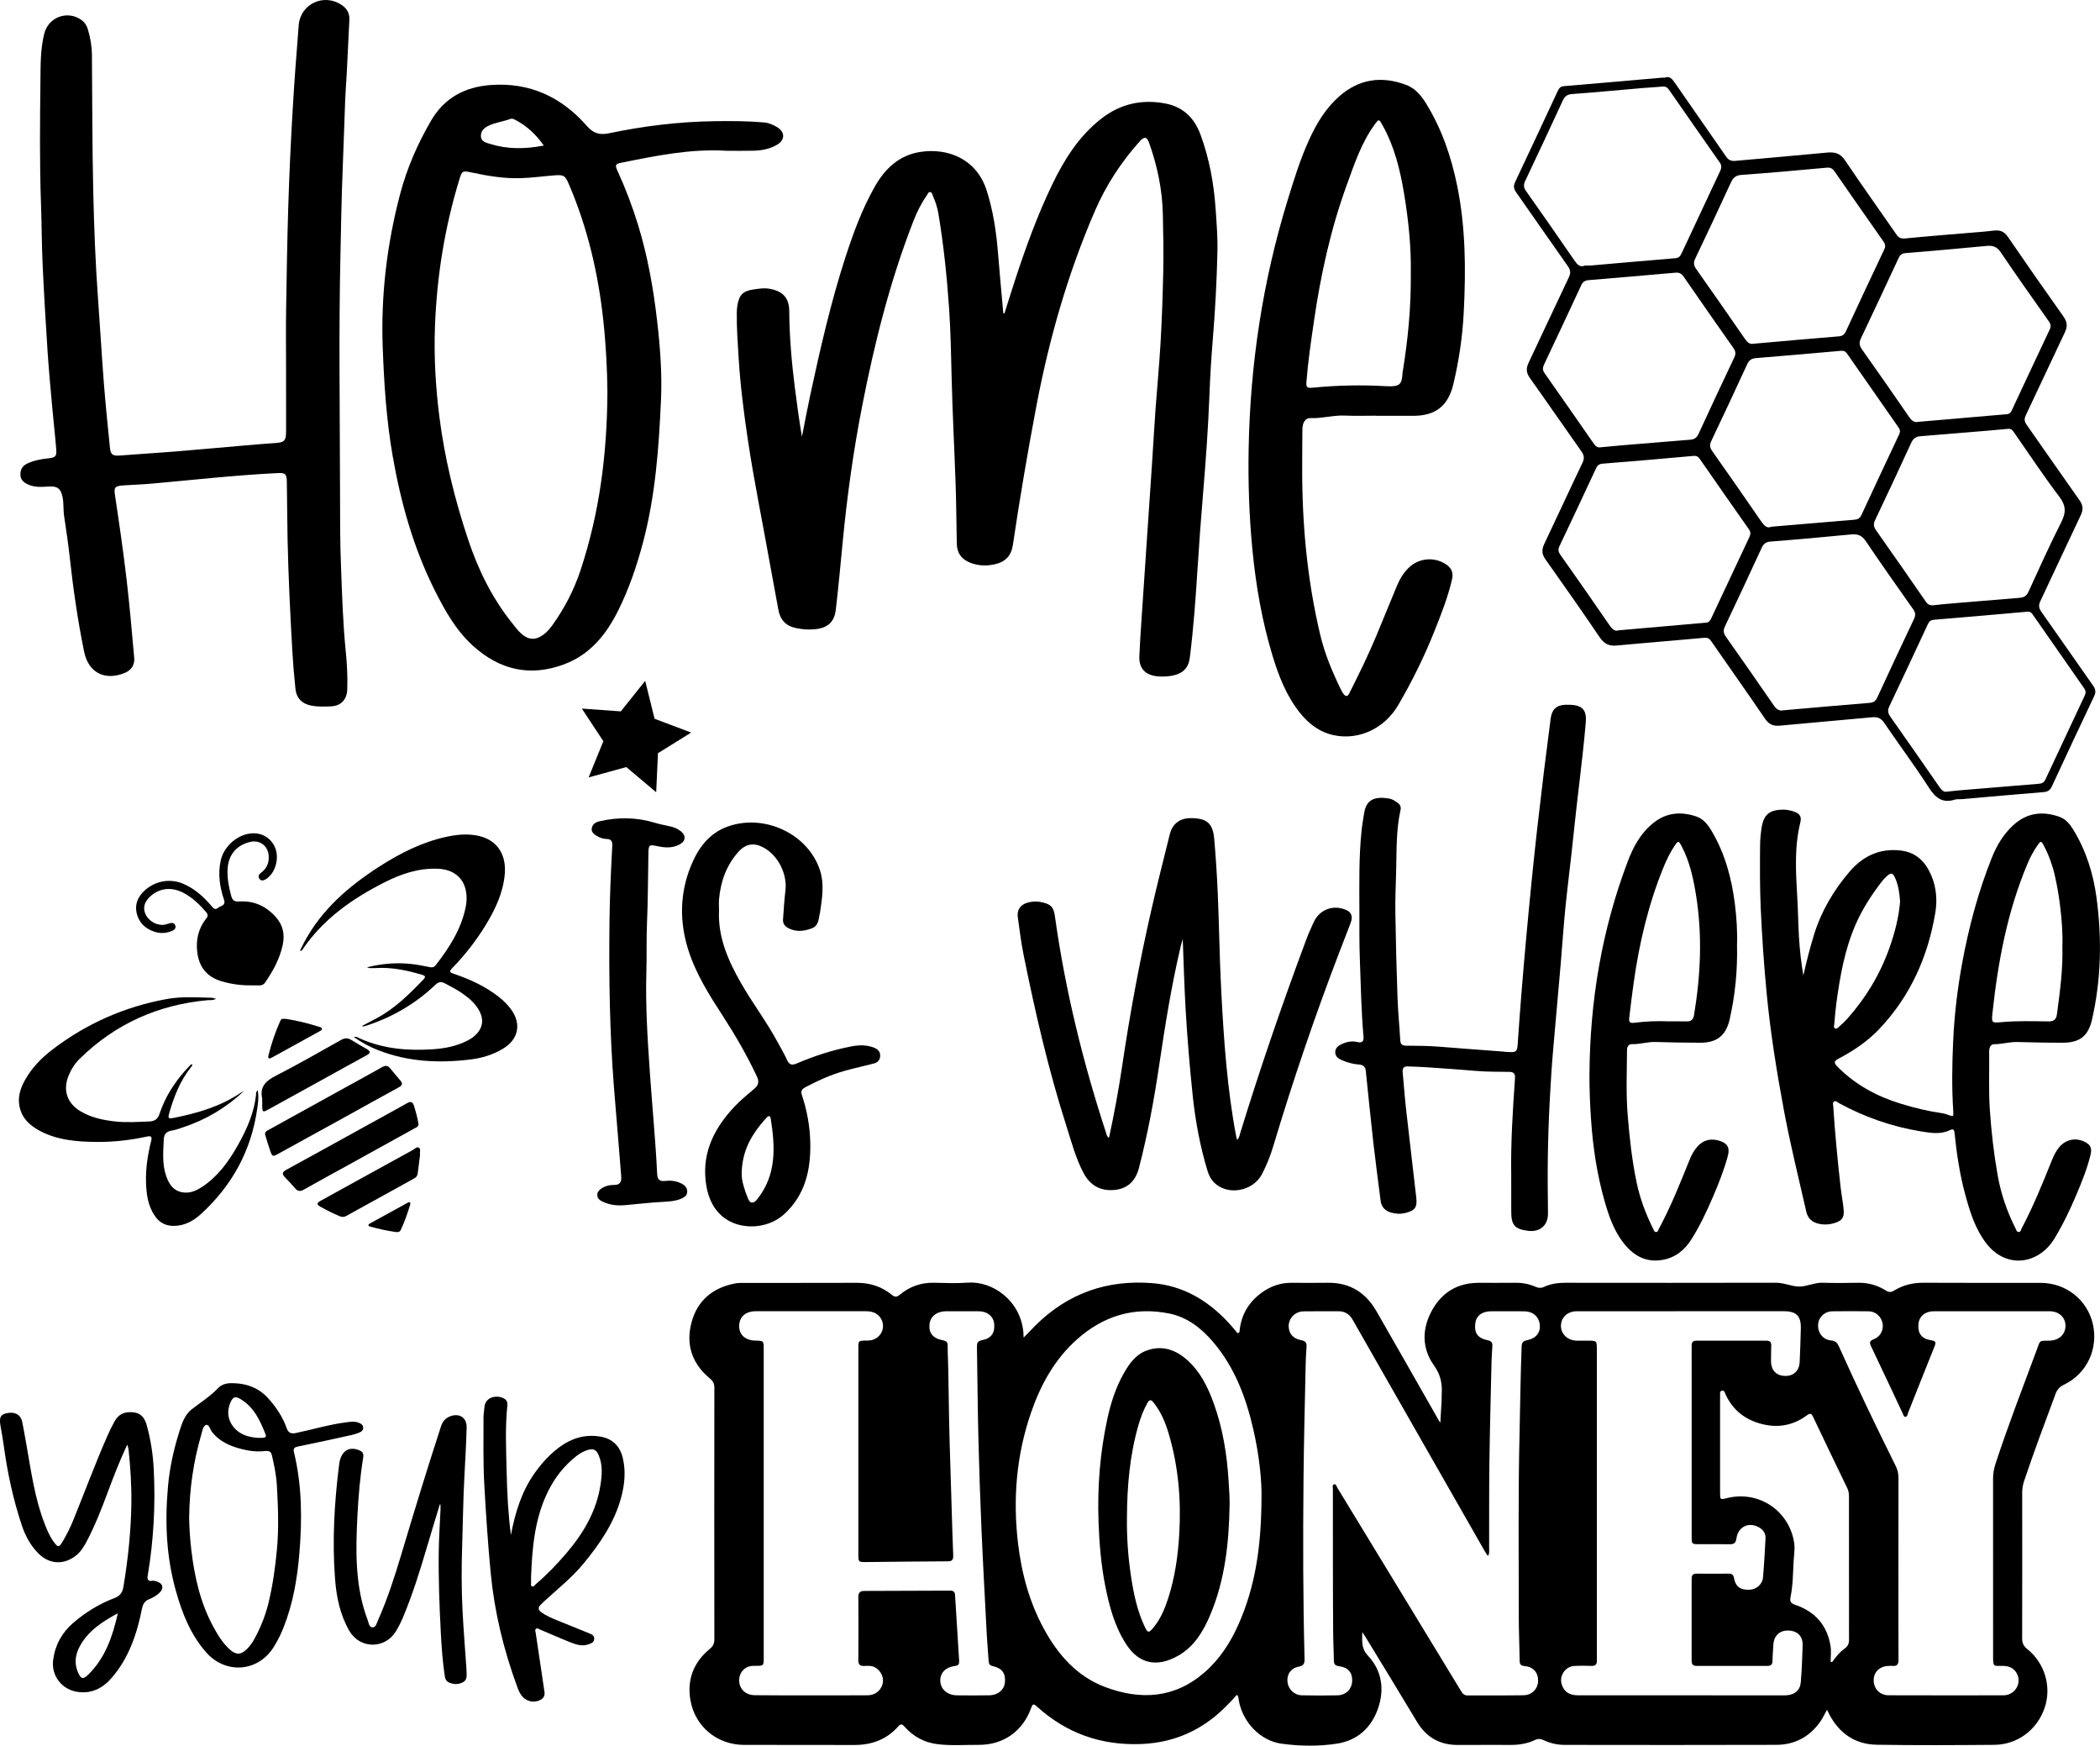
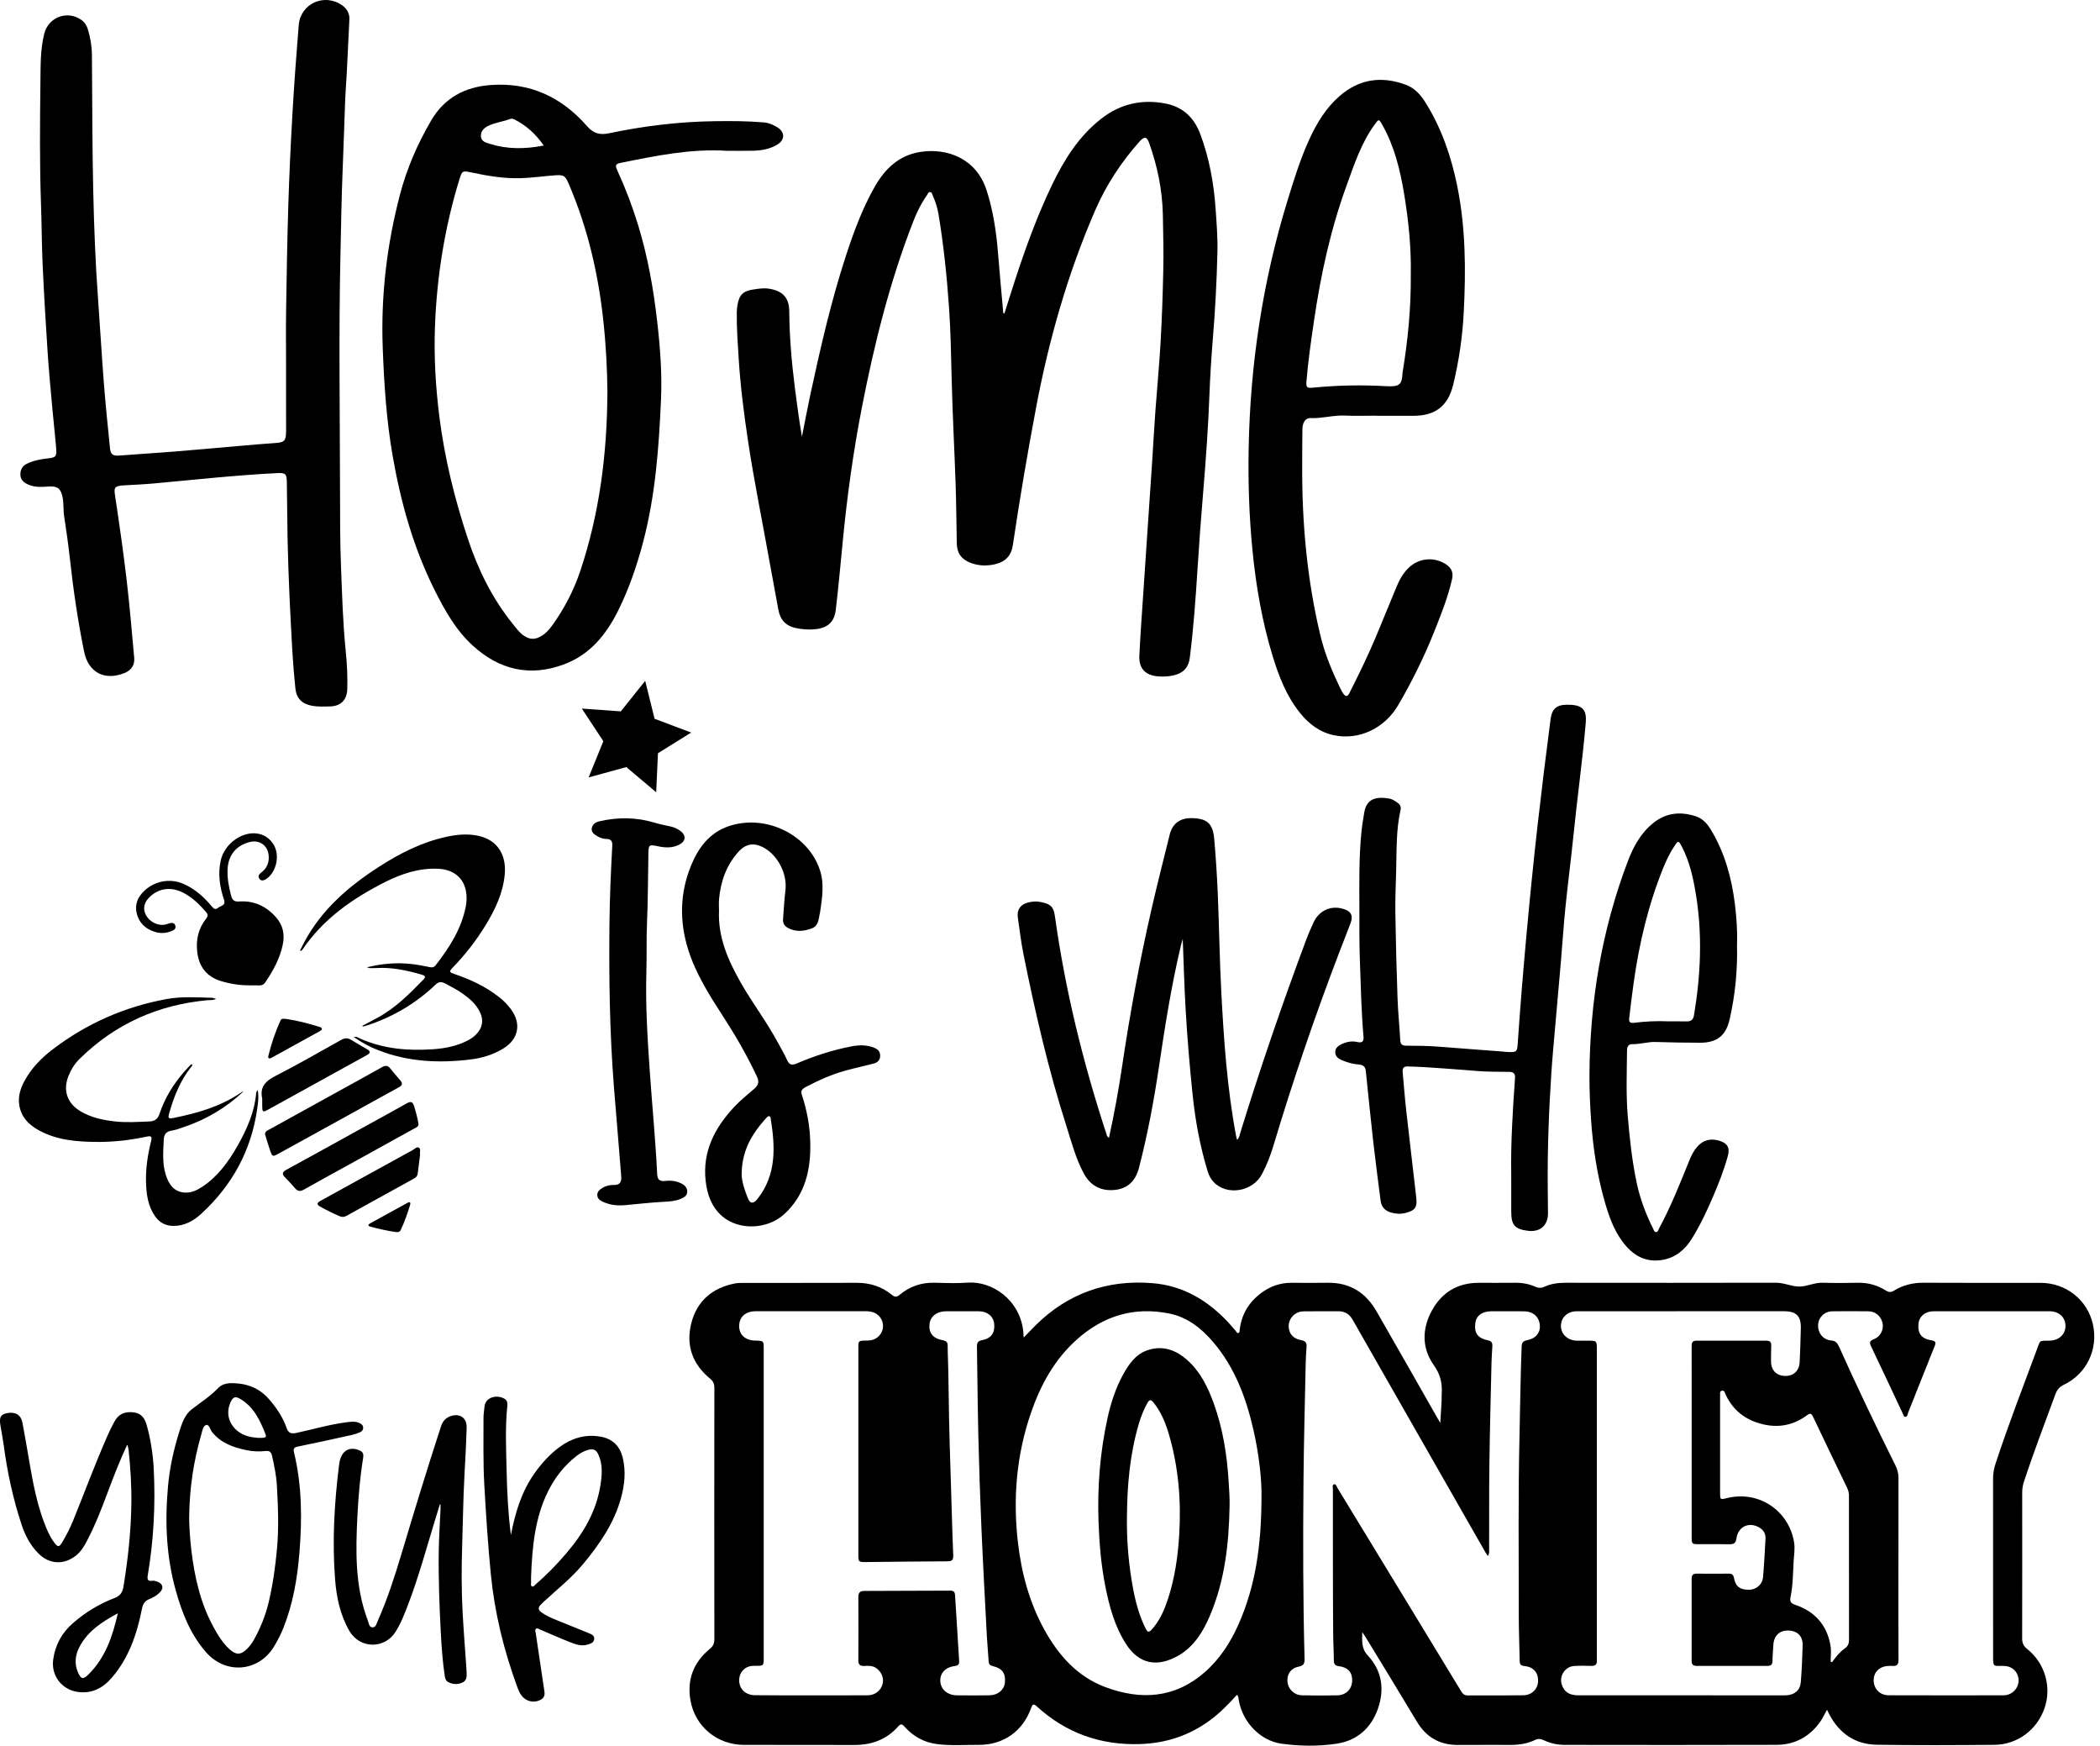
<svg xmlns="http://www.w3.org/2000/svg" version="1.1" id="katman_1" x="0px" y="0px" viewBox="0 0 838.35 696.72" style="enable-background:new 0 0 838.35 696.72;" xml:space="preserve">
  <g>
    <g>
      <path d="M408.67,533.82c1.8-1.85,3.2-3.33,4.64-4.77c13.01-12.94,28.79-18.43,46.93-16.92c12.03,1,21.81,6.81,29.98,15.51 c1.07,1.14,2.06,2.36,3.09,3.53c0.31,0.35,0.52,1.02,1.1,0.82c0.53-0.18,0.45-0.82,0.5-1.31c0.75-6.3,3.82-11.23,8.93-14.89 c3.5-2.51,7.41-3.85,11.76-3.82c4.83,0.03,9.67,0.06,14.5-0.01c8.75-0.12,15.11,3.91,19.38,11.32 c8.23,14.28,16.35,28.63,24.52,42.95c0.21,0.36,0.43,0.72,0.99,1.65c0.2-3.33,0.38-6.07,0.52-8.82c0.05-0.85-0.03-1.71,0.03-2.56 c0.29-4.22-0.4-7.81-3.1-11.59c-4.92-6.9-4.82-14.76-0.64-22.16c3.96-7.03,10.16-10.73,18.35-10.77c4.9-0.02,9.81,0.05,14.71-0.02 c2.83-0.04,5.52,0.46,8.09,1.58c1.19,0.52,2.25,0.62,3.46,0.06c2.69-1.25,5.53-1.64,8.5-1.64c28,0.03,56.01,0.05,84.01-0.02 c3.28-0.01,6.3,1.51,9.37,1.53c3.06,0.02,6.08-1.64,9.37-1.53c4.69,0.16,9.38,0.11,14.07,0.02c4.04-0.08,7.75,0.96,11.13,3.09 c1.19,0.75,2.08,0.77,3.28,0.03c3.59-2.21,7.51-3.16,11.77-3.13c15.57,0.09,31.13,0.03,46.7,0.04 c10.14,0.01,18.67,6.73,20.89,16.45c2.26,9.89-2.43,19.85-11.54,24.2c-1.75,0.84-2.73,1.94-3.39,3.74 c-4.25,11.53-8.62,23.02-12.51,34.68c-0.5,1.51-0.77,3-0.77,4.59c0.02,19.4,0.03,38.81-0.02,58.21c-0.01,1.87,0.54,3.08,2.05,4.29 c7.1,5.68,9.8,15.23,6.87,23.62c-3.02,8.67-10.83,14.53-20.06,14.6c-15.64,0.13-31.28,0.21-46.91-0.04 c-8.49-0.14-14.81-4.4-18.84-11.93c-0.33-0.62-0.63-1.26-1.01-2.03c-0.94,1.67-1.68,3.28-2.67,4.71 c-4.25,6.08-10.21,9.27-17.56,9.29c-28.15,0.1-56.29,0.05-84.44,0.02c-2.94,0-5.8-0.62-8.46-1.89c-1.19-0.57-2.21-0.65-3.43-0.07 c-3,1.43-6.22,1.96-9.52,1.97c-7.04,0.02-14.07-0.04-21.11,0.02c-7.33,0.06-12.77-3-16.55-9.32 c-6.82-11.4-13.78-22.73-20.69-34.08c-0.25-0.41-0.54-0.8-1.12-1.65c-0.01,3.65-0.45,6.48,2.24,9.36 c5.66,6.06,6.73,13.54,4.01,21.28c-2.71,7.69-8.31,12.66-16.4,13.89c-7.3,1.12-14.76,1.01-22.09,0.01 c-8.43-1.15-15.51-8.59-17.03-17.25c-0.13-0.74-0.06-1.55-0.73-2.27c-3.3,3.67-6.71,7.16-10.65,10.09 c-8.31,6.16-17.64,9.23-27.96,9.58c-15.83,0.54-29.63-4.39-41.34-15.05c-1.3-1.19-1.68-0.87-2.21,0.61 c-3.34,9.34-11.07,14.81-20.97,14.76c-5.47-0.03-10.95,0.39-16.4-0.27c-5.3-0.64-9.72-3.07-13.24-7.05 c-0.97-1.1-1.54-1.1-2.48-0.03c-4.69,5.3-10.69,7.43-17.68,7.4c-14.64-0.07-29.28,0.02-43.92-0.04 c-10.61-0.04-19.42-7.22-21.31-17.65c-1.5-8.29,1.17-15.3,7.72-20.67c1.3-1.06,1.8-2.14,1.8-3.78c-0.04-33.48-0.04-66.95,0-100.43 c0-1.66-0.55-2.69-1.83-3.75c-7.11-5.88-9.63-13.5-7.29-22.32c2.31-8.7,8.39-13.76,17.18-15.53c1.17-0.24,2.4-0.25,3.6-0.25 c15.07-0.02,30.14,0.03,45.2-0.03c5.26-0.02,9.95,1.49,14.01,4.8c1.17,0.95,1.93,0.96,3.09,0c3.97-3.3,8.54-4.94,13.76-4.83 c4.48,0.1,8.98,0.29,13.43-0.04c9.72-0.72,21.12,6.94,22.23,19.99C408.54,532.34,408.58,532.76,408.67,533.82z M323.8,676.62 C323.8,676.62,323.8,676.62,323.8,676.62c7.53-0.01,15.07,0.03,22.6-0.02c2.89-0.02,5.17-1.82,5.9-4.38c0.68-2.41-0.35-5-2.54-6.5 c-1.47-1.01-3.12-0.91-4.74-0.83c-1.74,0.08-2.38-0.59-2.36-2.36c0.06-8.39,0.07-16.77,0-25.16c-0.01-1.79,0.77-2.42,2.39-2.42 c11.44-0.03,22.88-0.07,34.32-0.12c1.22-0.01,1.82,0.47,1.9,1.73c0.53,8.78,1.08,17.57,1.64,26.35c0.07,1.17-0.26,1.82-1.59,1.97 c-3.78,0.44-6.04,2.77-5.94,5.94c0.1,3.37,2.79,5.75,6.66,5.79c4.33,0.05,8.67,0.06,13-0.01c3.35-0.05,5.85-2.18,6.13-5.06 c0.36-3.69-1.04-5.71-4.8-6.58c-1.21-0.28-1.62-0.81-1.69-1.99c-0.19-3.33-0.54-6.65-0.71-9.98c-0.75-14.32-1.54-28.64-2.16-42.96 c-0.53-12.2-0.93-24.41-1.23-36.61c-0.29-11.93-0.37-23.86-0.57-35.8c-0.03-1.52,0.2-2.42,2.05-2.76 c3.71-0.69,5.21-2.97,4.83-6.56c-0.32-2.97-2.73-4.95-6.15-4.97c-4.33-0.03-8.67-0.01-13.01-0.01c-3.72,0.01-6.36,2.08-6.66,5.19 c-0.34,3.51,1.33,5.64,5.33,6.4c1.41,0.27,1.95,0.82,1.93,2.21c-0.03,3.12,0.2,6.25,0.23,9.36c0.17,13.49,0.43,26.98,0.9,40.47 c0.39,11.21,0.61,22.43,1.08,33.64c0.09,2.07-0.46,2.54-2.39,2.54c-10.73,0.04-21.45,0.18-32.18,0.29 c-3.29,0.03-3.3,0.03-3.3-3.24c0-27.01,0-54.01,0-81.02c0-4.34-0.33-4.09,3.97-4.15c2.76-0.04,5.01-1.84,5.69-4.33 c0.64-2.34-0.37-5-2.46-6.33c-1.3-0.83-2.76-1.04-4.28-1.04c-14.64,0.01-29.28,0-43.92,0.01c-4.07,0-6.57,2.3-6.58,5.93 c-0.01,3.5,2.45,5.7,6.46,5.79c3.34,0.07,3.34,0.07,3.34,3.48c0,40.65,0,81.3,0,121.95c0,4.76,0.28,4.33-4.17,4.38 c-3.32,0.04-5.69,2.59-5.63,5.9c0.06,3.38,2.59,5.79,6.31,5.81C308.88,676.66,316.34,676.62,323.8,676.62z M593.98,620.98 c-0.43-0.64-0.78-1.08-1.05-1.56c-8.39-14.68-16.78-29.37-25.17-44.06c-9.27-16.23-18.53-32.46-27.79-48.69 c-1.27-2.22-3.14-3.38-5.75-3.35c-4.48,0.04-8.96,0-13.43,0.03c-0.77,0.01-1.57,0.09-2.3,0.33c-2.46,0.82-4.11,3.22-4.03,5.71 c0.1,2.88,1.72,4.87,5.01,5.48c1.75,0.33,2.24,1.05,2.12,2.69c-0.2,2.62-0.32,5.24-0.37,7.87c-0.31,15.05-0.7,30.11-0.84,45.17 c-0.22,23.8-0.21,47.61,0.42,71.41c0.05,1.84-0.31,2.77-2.36,3.16c-3.16,0.61-4.76,3.08-4.46,6.07c0.29,2.9,2.67,5.28,5.71,5.36 c4.76,0.11,9.53,0.11,14.28,0.01c3.35-0.08,5.68-2.45,5.83-5.62c0.16-3.45-1.55-5.53-5.23-6c-1.53-0.19-2.07-0.78-2.08-2.28 c-0.02-3.69-0.25-7.39-0.27-11.07c-0.14-19.12-0.1-38.24-0.11-57.36c0-0.66-0.33-1.67,0.45-1.89c0.81-0.23,1,0.84,1.34,1.4 c8.22,13.47,16.41,26.95,24.61,40.42c8.16,13.42,16.33,26.83,24.49,40.25c0.67,1.1,1.24,2.2,2.84,2.19 c7.46-0.04,14.93,0.05,22.39-0.07c3.35-0.05,5.72-2.55,5.8-5.64c0.09-3.44-1.9-5.69-5.49-6.03c-1.36-0.13-1.84-0.67-1.86-1.99 c-0.09-5.89-0.35-11.79-0.36-17.68c-0.01-24.44-0.27-48.89,0.31-73.33c0.27-11.5,0.38-23.01,0.83-34.51 c0.07-1.73,0.7-2.23,2.3-2.55c3.48-0.7,5.29-3.11,4.95-6.14c-0.37-3.28-2.76-5.34-6.3-5.37c-4.34-0.03-8.67-0.02-13.01-0.01 c-3.77,0.01-6.08,1.76-6.45,4.83c-0.46,3.87,0.96,5.93,5.05,6.77c1.51,0.31,1.84,1.05,1.77,2.34c-0.11,2.05-0.28,4.11-0.33,6.17 c-0.31,13.49-0.67,26.98-0.85,40.48c-0.15,11.51-0.07,23.03-0.11,34.54C594.46,619.2,594.7,620,593.98,620.98z M671.21,523.32 c-0.71,0-1.42,0-2.13,0c-13.22,0-26.44-0.01-39.66,0.01c-3.67,0.01-6.26,2.48-6.27,5.84c0,3.27,2.67,5.81,6.26,5.89 c1.49,0.03,2.98,0.01,4.48,0.01c3.59,0,3.6,0,3.6,3.65c0,40.79,0,81.59,0,122.38c0,0.5-0.03,1,0,1.49 c0.12,1.61-0.53,2.34-2.22,2.28c-2.27-0.08-4.55-0.1-6.82,0.03c-3.59,0.21-6.07,3.95-4.98,7.37c0.92,2.92,2.98,4.33,6.55,4.34 c27.43,0.01,54.86,0.01,82.3,0.01c0.36,0,0.71,0,1.07-0.03c3.18-0.3,5.24-2.01,5.51-5.19c0.42-4.87,0.59-9.77,0.74-14.66 c0.12-3.71-2.02-5.87-5.69-5.99c-3.52-0.11-5.81,2.09-6,5.74c-0.11,2.13-0.32,4.25-0.34,6.38c-0.01,1.48-0.64,2-2.06,2 c-9.38-0.02-18.76-0.02-28.14,0c-1.39,0-2.08-0.46-2.08-1.97c0.03-10.94,0.03-21.89,0-32.83c0-1.47,0.59-2.03,2.03-2.02 c4.26,0.04,8.53,0.03,12.79,0c1.28-0.01,1.86,0.46,2.1,1.8c0.6,3.35,2.49,4.71,6.05,4.63c2.8-0.06,5.27-2.08,5.52-4.95 c0.46-5.16,0.72-10.34,1-15.51c0.11-2.14-1.02-3.64-2.88-4.6c-3.96-2.04-8.08-0.03-8.72,4.55c-0.29,2.05-1.15,2.38-2.89,2.35 c-3.98-0.08-7.96-0.02-11.94-0.03c-3.04,0-3.05-0.01-3.05-3.1c0-19.33,0-38.66,0-57.99c0-5.97,0.02-11.94-0.01-17.91 c-0.01-1.3,0.24-2.21,1.83-2.21c9.38,0.02,18.76,0.02,28.14,0c1.41,0,1.85,0.7,1.81,2c-0.07,2.06-0.1,4.12-0.09,6.18 c0.03,3.63,2.08,5.78,5.56,5.88c3.43,0.1,5.72-2.04,5.88-5.6c0.2-4.47,0.36-8.94,0.46-13.41c0.11-4.91-1.81-6.81-6.77-6.81 C698.5,523.32,684.86,523.32,671.21,523.32z M757.88,625.76c0,12.22-0.03,24.44,0.03,36.66c0.01,1.86-0.6,2.65-2.46,2.45 c-0.42-0.05-0.85-0.01-1.28,0c-3.66,0.05-6.11,2.28-6.17,5.61c-0.06,3.45,2.39,6.1,5.99,6.11c15.28,0.06,30.55,0.03,45.83,0.02 c1.47,0,2.79-0.47,3.92-1.43c1.87-1.59,2.58-4.11,1.81-6.37c-0.84-2.46-2.9-3.9-5.71-3.93c-4.16-0.05-4.17,0.61-4.17-4.16 c0.01-23.52,0.01-47.04-0.01-70.56c0-2.02,0.31-3.93,0.94-5.85c5.01-15.33,10.85-30.36,16.46-45.48c1.54-4.15,0.86-3.69,5.15-3.77 c3.79-0.07,6.39-2.54,6.36-5.97c-0.03-3.35-2.61-5.75-6.33-5.76c-15.42-0.02-30.84-0.02-46.26,0c-3.41,0-5.81,2.01-6.1,5 c-0.37,3.78,1.16,5.97,5.01,6.57c1.85,0.28,2.08,0.78,1.42,2.42c-3.57,8.82-7.04,17.69-10.57,26.52 c-0.24,0.61-0.24,1.62-1.11,1.62c-0.69,0-0.82-0.89-1.08-1.44c-4.21-8.93-8.38-17.88-12.64-26.79c-0.75-1.56-0.41-2.15,1.16-2.75 c2.63-1,3.99-3.75,3.46-6.39c-0.55-2.7-2.78-4.71-5.54-4.74c-4.83-0.06-9.66-0.07-14.49,0c-3.18,0.04-5.57,2.42-5.7,5.46 c-0.13,3.18,2.02,5.92,5.18,6.17c1.7,0.14,2.46,0.91,3.11,2.34c7.22,16.07,14.83,31.96,22.68,47.73c0.79,1.58,1.13,3.15,1.12,4.9 C757.87,601.89,757.89,613.83,757.88,625.76z M503.61,597.42c0.13-6.73-0.95-16.82-3.22-26.75c-2.93-12.8-7.43-24.93-16.11-35.09 c-4.67-5.46-10.2-9.85-17.37-11.32c-14.07-2.89-26.44,0.86-37.07,10.39c-8.87,7.94-14.41,18.05-18.24,29.14 c-5.82,16.87-7.28,34.22-5.22,51.9c1.42,12.18,4.56,23.84,10.5,34.65c5.63,10.24,13.16,18.76,24.28,22.95 c14.14,5.33,27.78,4.58,39.75-5.87c6.05-5.29,10.31-11.89,13.54-19.18C501.12,633.16,503.56,617.26,503.61,597.42z M730.82,663.23 c0.2,0.04,0.4,0.08,0.6,0.11c1.44-2.04,3-3.98,5.04-5.43c1.23-0.87,1.69-1.92,1.69-3.41c-0.03-19.18-0.03-38.35-0.02-57.53 c0-1.09-0.22-2.09-0.69-3.08c-4.57-9.46-9.13-18.93-13.63-28.42c-0.67-1.41-1.19-1.56-2.46-0.62c-6.2,4.61-13.06,5.28-20.21,2.82 c-5.61-1.94-9.76-5.69-12.26-11.15c-0.3-0.66-0.44-1.72-1.5-1.47c-1.06,0.25-0.58,1.28-0.69,1.99c-0.04,0.28-0.01,0.57-0.01,0.85 c0,12.57,0,25.14,0,37.72c0,2.96,0,2.96,2.83,2.27c12.61-3.1,24.71,5,26.73,17.76c0.4,2.53-0.06,4.96-0.2,7.42 c-0.26,4.74-0.26,9.53-1.21,14.19c-0.4,1.97,0.05,2.63,1.93,3.27c7.85,2.68,12.68,8.15,14.02,16.4 C731.11,658.96,730.82,661.12,730.82,663.23z" />
      <path d="M400.99,125.08c1.44-4.52,2.84-9.06,4.32-13.57c4.21-12.83,8.81-25.52,14.67-37.71c4.85-10.07,10.69-19.44,19.67-26.44 c7.64-5.95,16.27-7.87,25.71-6.03c6.95,1.36,11.42,5.72,13.85,12.27c3.56,9.6,5.38,19.56,6.08,29.74 c0.39,5.66,0.86,11.35,0.73,17.01c-0.27,11.71-0.88,23.4-1.85,35.08c-0.62,7.5-1.07,15.01-1.36,22.53 c-0.49,12.91-1.43,25.79-2.5,38.67c-0.85,10.18-1.61,20.38-2.25,30.58c-0.74,11.76-1.59,23.51-3.06,35.2 c-0.59,4.7-3.31,6.96-8.87,7.51c-1.27,0.12-2.56,0.12-3.83,0.02c-5.06-0.42-7.69-3.14-7.45-8.22c0.39-8.44,1.04-16.86,1.59-25.29 c0.45-6.8,0.91-13.6,1.37-20.4c0.69-10.2,1.39-20.39,2.07-30.59c0.48-7.22,0.87-14.45,1.39-21.68c0.64-8.85,1.5-17.68,2.02-26.54 c0.56-9.64,0.89-19.29,1.1-28.95c0.16-7.53,0-15.04-0.16-22.56c-0.2-9.9-2.18-19.45-5.5-28.74c-0.88-2.45-1.89-2.62-3.78-0.52 c-7.39,8.28-13.4,17.48-17.81,27.66c-10.89,25.14-18.36,51.31-23.45,78.21c-3.47,18.35-6.61,36.75-9.34,55.22 c-0.63,4.28-3.01,6.72-7.19,7.66c-3.33,0.75-6.63,0.64-9.84-0.63c-3.56-1.41-5.28-3.84-5.35-7.65c-0.16-7.88-0.2-15.77-0.47-23.65 c-0.48-14.05-1.24-28.09-1.58-42.14c-0.23-9.37-0.39-18.75-1.03-28.1c-0.87-12.6-2.16-25.17-4.24-37.64 c-0.41-2.46-1.16-4.83-2.18-7.11c-0.28-0.62-0.34-1.55-1.17-1.62c-0.71-0.06-0.93,0.79-1.28,1.29c-2.22,3.15-3.93,6.58-5.33,10.17 c-9.37,23.97-15.59,48.8-20.52,74.01c-3.49,17.86-5.99,35.84-7.73,53.93c-0.88,9.11-1.71,18.23-2.78,27.32 c-0.58,4.88-3.25,7.23-8.17,7.74c-2.62,0.27-5.24,0.08-7.84-0.48c-4.04-0.87-6.22-3.37-6.93-7.38 c-1.07-6.08-2.27-12.14-3.35-18.22c-2.93-16.49-6.33-32.91-8.81-49.48c-1.62-10.81-2.99-21.65-3.68-32.57 c-0.38-6.02-0.8-12.04-0.75-18.08c0.01-0.99,0.08-1.99,0.24-2.97c0.71-4.25,2.19-5.81,6.44-6.42c2.02-0.29,4.05-0.65,6.14-0.31 c5.37,0.85,8.08,3.47,8.13,8.92c0.08,10.25,0.95,20.42,2.24,30.57c0.83,6.53,1.7,13.05,2.83,19.58 c1.12-5.62,2.16-11.26,3.37-16.87c4.01-18.54,8.22-37.03,14.1-55.08c3.15-9.66,6.67-19.22,11.74-28.07 c4-6.97,9.59-12.27,17.88-13.6c10.97-1.76,22.58,2.64,26.64,15.32c2.57,8.01,3.83,16.29,4.51,24.67 c0.65,8.12,1.43,16.23,2.14,24.35C400.67,125.05,400.83,125.07,400.99,125.08z" />
      <path d="M114.2,146.91c0-7.75-0.1-15.5,0.02-23.24c0.21-13.85,0.44-27.7,0.87-41.54c0.39-12.27,0.95-24.55,1.66-36.81 c0.68-11.76,1.55-23.51,2.5-35.26c0.7-8.65,10.27-12.95,17.37-7.92c1.94,1.38,2.97,3.26,2.86,5.64 c-0.32,7.16-0.68,14.33-1.05,21.49c-0.18,3.47-0.48,6.94-0.62,10.41c-0.36,9.3-0.62,18.6-1.01,27.89 c-0.47,11.21-0.62,22.43-0.88,33.65c-0.73,32.05-0.21,64.1-0.17,96.15c0.01,9.44,0,18.9,0.37,28.34 c0.45,11.42,0.75,22.84,1.91,34.23c0.51,5.01,0.76,10.06,0.61,15.11c-0.13,4.24-2.56,6.77-6.79,6.88 c-2.48,0.07-4.98,0.19-7.44-0.28c-3.87-0.74-6.07-2.96-6.48-6.86c-0.52-5.01-0.94-10.04-1.23-15.07 c-0.84-14.82-1.58-29.63-1.89-44.48c-0.16-7.67-0.16-15.34-0.3-23.01c-0.06-3.15-0.64-3.56-3.82-3.41 c-8.51,0.41-17,1.12-25.48,1.88c-8.06,0.72-16.1,1.57-24.16,2.28c-3.82,0.34-7.65,0.5-11.48,0.72c-4.03,0.23-4.1,0.96-3.63,4.12 c1.68,11.16,3.29,22.33,4.61,33.54c1.22,10.36,2.08,20.76,3.03,31.15c0.27,2.93-1.19,5.05-3.96,6.14 c-7.91,3.11-14.34-0.25-16.04-8.58c-2.51-12.32-4.32-24.75-5.69-37.25c-0.62-5.64-1.44-11.27-2.29-16.88 c-0.38-2.47-0.11-4.96-0.6-7.42c-0.68-3.37-1.88-4.55-5.35-4.36c-2.92,0.17-5.76,0.46-8.56-0.85c-1.79-0.84-2.95-1.97-2.95-3.99 c0-1.94,0.86-3.42,2.65-4.27c2.66-1.27,5.53-1.81,8.43-2.12c2.94-0.32,3.46-0.71,3.23-3.71c-0.4-5.16-1.02-10.31-1.48-15.47 c-0.69-7.71-1.44-15.41-1.95-23.13c-0.77-11.69-1.46-23.38-2-35.08c-0.37-7.95-0.35-15.91-0.64-23.86 c-0.59-16.48-0.42-32.97-0.23-49.45c0.07-6.3-0.03-12.64,1.54-18.85C19.36,6.8,26.93,4,32.5,7.96c1.26,0.9,2.08,2.11,2.53,3.59 c1.05,3.42,1.64,6.91,1.67,10.48c0.16,18.05,0.11,36.1,0.52,54.14c0.33,14.47,0.87,28.95,1.94,43.4 c0.81,11.04,1.42,22.1,2.29,33.14c0.68,8.7,1.57,17.39,2.45,26.07c0.27,2.69,1.21,3.23,3.81,3.03c7.29-0.57,14.59-1.01,21.87-1.59 c9.05-0.73,18.1-1.57,27.15-2.35c4.31-0.37,8.63-0.77,12.95-1.04c3.87-0.24,4.52-0.84,4.53-4.76 C114.2,163.68,114.2,155.29,114.2,146.91z" />
      <path d="M290.12,60.18c-14.35-0.9-28.27,1.98-42.2,4.79c-2.24,0.45-2.47,0.93-1.38,3.29c3.21,6.98,5.93,14.15,8.18,21.49 c3.85,12.53,6.13,25.38,7.62,38.38c1.2,10.45,2.01,20.94,1.54,31.45c-0.85,19.09-2.23,38.13-7.13,56.72 c-2.46,9.36-5.58,18.51-9.88,27.2c-4.75,9.6-11.19,17.69-21.62,21.61c-13.68,5.15-25.88,2.23-36.5-7.43 c-6.72-6.11-11.14-14-15.16-22c-8.52-16.96-13.58-35.06-16.83-53.68c-2.5-14.29-3.43-28.72-3.97-43.22 c-0.78-20.83,1.65-41.24,6.94-61.33c2.73-10.35,7-20.13,12.4-29.37c5.26-8.99,13.4-13.37,23.65-14.14 c15.74-1.18,28.45,4.8,38.64,16.48c2.49,2.85,5.06,3.53,8.65,2.78c13.85-2.91,27.85-4.62,42.03-4.83 c6.67-0.1,13.33-0.08,19.97,0.5c1.86,0.16,3.57,0.93,5.17,1.88c3.14,1.86,3.23,5.02,0.11,6.93c-2.91,1.79-6.22,2.39-9.59,2.47 C297.23,60.24,293.67,60.18,290.12,60.18z M242.49,156.21c-0.08-8.83-0.59-18.68-1.66-28.5c-2.03-18.68-6.27-36.79-13.69-54.11 c-1.5-3.5-1.98-3.9-5.73-3.62c-4.53,0.34-9.04,1-13.57,1.13c-6.63,0.2-13.15-0.89-19.63-2.28c-3.6-0.78-3.77-0.63-4.83,2.81 c-5.84,19.05-8.97,38.56-9.73,58.45c-0.46,12.08,0.23,24.14,1.74,36.14c2.11,16.68,6.11,32.92,11.41,48.87 c4.05,12.2,9.6,23.53,17.65,33.58c1.5,1.88,2.9,3.87,4.98,5.22c1.98,1.28,3.97,1.38,6.05,0.3c2.08-1.07,3.64-2.73,4.97-4.58 c4.84-6.74,8.65-14.05,11.26-21.91C239.32,204.84,242.38,181.27,242.49,156.21z M217.09,58.09c-3.21-4.58-6.97-8.03-11.7-10.41 c-0.53-0.26-1.11-0.42-1.65-0.22c-2.92,1.12-6.1,1.4-8.92,2.83c-1.73,0.87-2.94,2.16-2.83,4.13c0.11,2.03,1.91,2.47,3.46,2.96 C202.46,59.6,209.55,59.55,217.09,58.09z" />
-       <path d="M719.93,389.29c1.25-5.56,2.63-11.04,4.32-16.46c2.91-9.31,7.77-17.51,14.06-24.88c5.43-6.35,12.25-9.57,20.75-8.47 c6.09,0.79,9.69,4.6,11.97,9.99c2.03,4.81,2.4,9.93,1.56,14.89c-2.96,17.55-9.98,33.27-22.34,46.3 c-4.58,4.83-10.04,8.57-15.93,11.66c-2.25,1.18-2.41,1.78-0.62,3.57c7.04,7.04,15.51,11.65,24.97,14.56 c5.51,1.7,11.09,3.05,16.8,3.86c0.76,0.11,1.52,0.37,2.25,0.64c2.13,0.79,2.19,0.75,2.04-1.55c-0.6-9.23-0.46-18.45-0.04-27.68 c0.47-10.38,1.66-20.66,3.52-30.86c2.65-14.57,6.44-28.83,11.95-42.6c1.94-4.86,4.6-9.3,8.5-12.89 c5.43-4.99,11.67-5.78,18.43-3.39c2.51,0.89,4.18,2.89,5.54,5.11c5.18,8.44,8.05,17.71,9.34,27.44 c2.15,16.24,1.83,32.43-1.86,48.47c-1.47,6.4-4.83,9.11-11.48,9.15c-6.11,0.04-12.21-0.13-18.32-0.28 c-3.08-0.08-6.03,0.87-9.1,0.87c-1.8,0-2.15,1.61-2.13,3.13c0.09,7.67-0.26,15.34,0.26,23.01c0.6,8.79,1.59,17.53,3.13,26.2 c1.31,7.39,3.72,14.43,7.11,21.13c0.3,0.6,0.45,1.53,1.31,1.49c0.84-0.04,0.9-0.97,1.22-1.58c4.63-8.74,8.32-17.9,12.01-27.06 c0.77-1.92,1.68-3.77,3.04-5.35c2.49-2.88,6.23-3.72,9.68-2.18c2.54,1.14,3.38,2.53,2.73,5.25c-1.33,5.54-3.47,10.82-5.68,16.05 c-2.54,6.03-5.38,11.93-8.78,17.52c-6.26,10.3-19.19,12.22-27.15,1.92c-4.49-5.82-6.58-12.69-8.47-19.63 c-2.16-7.97-3.38-16.12-4.22-24.32c-0.17-1.66-0.56-1.88-2.05-1.19c-3.68,1.71-7.53,1.03-11.32,0.42 c-11.61-1.88-22.56-5.7-32.88-11.34c-0.58-0.32-1.19-1.09-1.9-0.57c-0.64,0.46-0.32,1.33-0.28,2.01 c0.7,10.77,1.73,21.5,2.94,32.22c0.34,3.03,0.96,6.03,1.22,9.07c0.26,3.01-0.74,4.28-3.62,5.17c-2.07,0.64-4.16,0.78-6.31,0.3 c-2.7-0.61-4.39-2.1-5.01-4.86c-3.05-13.43-6.38-26.8-8.91-40.35c-2.89-15.5-5.4-31.06-6.9-46.75 c-1.08-11.3-1.86-22.63-2.37-33.98c-0.38-8.31-0.32-16.62-0.26-24.93c0.02-2.4,0.23-4.83,0.61-7.21c0.84-5.27,3.14-7.12,8.52-7.2 c1.59-0.02,3.11,0.31,4.59,0.84c2.19,0.8,2.91,2.04,2.35,4.28c-2.44,9.88-1.8,19.87-1.22,29.88c0.31,5.32,0.37,10.64,0.68,15.96 C718.5,379.18,719.03,384.25,719.93,389.29z M823.33,377.89c0.2-5.38-0.24-10.82-0.9-16.25c-0.51-4.16-1.21-8.28-2.15-12.37 c-0.94-4.1-2.39-8.03-4.34-11.75c-1.06-2.01-1.27-2.01-2.59-0.08c-1.53,2.23-2.82,4.6-3.87,7.09 c-8.1,19.15-11.88,39.33-14.07,59.87c-0.4,3.78-0.28,3.9,3.51,3.55c6.31-0.58,12.62-0.38,18.94-0.3c2.02,0.03,3.01-0.81,3.28-2.76 C822.33,395.96,823.58,387.04,823.33,377.89z M758.54,359.76c-0.23-3.37-0.68-6.53-2.03-9.47c-0.89-1.95-1.63-2.09-3.18-0.68 c-0.73,0.66-1.44,1.38-2.04,2.16c-4.13,5.35-7.8,10.99-10.51,17.22c-4.32,9.93-6.19,20.46-7.64,31.09 c-0.39,2.88-0.62,5.78-0.87,8.67c-0.05,0.58-0.39,1.42,0.35,1.72c0.65,0.27,1.18-0.39,1.64-0.79c1.06-0.93,2.13-1.89,3.07-2.94 c7.46-8.36,13.17-17.76,16.92-28.33C756.41,372.31,758.07,366.09,758.54,359.76z" />
      <path d="M549.37,165.9c-4.12,0-8.25,0.16-12.36-0.04c-4.65-0.23-9.14,1.2-13.79,1c-2.07-0.09-3.24,1.71-3.28,4.45 c-0.08,4.62-0.05,9.24-0.08,13.86c-0.15,23.09,1.87,45.96,7.26,68.45c1.77,7.41,4.73,14.44,8.05,21.29 c0.31,0.64,0.65,1.27,1.05,1.85c0.95,1.38,1.73,1.36,2.47-0.11c3.8-7.55,7.53-15.14,10.78-22.95c2.73-6.56,5.42-13.13,8.13-19.7 c1.12-2.72,2.57-5.23,4.68-7.31c4.01-3.97,10.17-4.59,14.89-1.53c2.26,1.46,3.13,3.31,2.51,6.01c-1.65,7.23-4.39,14.1-7.13,20.96 c-4.04,10.11-8.86,19.86-14.35,29.26c-5.44,9.33-15.68,14.13-25.65,12.05c-5.69-1.19-10.06-4.51-13.61-8.96 c-5.38-6.73-8.44-14.6-10.91-22.73c-4.19-13.78-6.63-27.88-8.03-42.19c-1.32-13.45-1.76-26.93-1.52-40.43 c0.61-33.7,5.58-66.74,15.49-99c2.54-8.29,5.09-16.58,8.71-24.48c2.95-6.45,6.57-12.45,11.97-17.2c7.92-6.97,16.89-8.22,26.63-4.6 c3.56,1.32,5.94,4.09,7.88,7.21c6.36,10.2,10.18,21.38,12.57,33.09c3.4,16.7,3.49,33.57,2.62,50.5 c-0.5,9.74-1.91,19.36-4.19,28.83c-2.05,8.54-7.15,12.46-15.86,12.47c-4.98,0-9.95,0-14.93,0 C549.37,165.95,549.37,165.92,549.37,165.9z M563.21,109.42c0.2-10.37-0.87-21.23-2.66-32.03c-1.59-9.56-3.86-18.93-8.67-27.48 c-1.4-2.49-1.45-2.47-3.12-0.17c-5.35,7.36-8.13,15.89-11.18,24.29c-6.42,17.62-10.37,35.83-13.06,54.35 c-1.15,7.93-2.34,15.86-2.96,23.86c-0.19,2.41,0.21,2.71,2.65,2.47c9.69-0.95,19.39-1.14,29.13-0.58 c5.62,0.33,6.34-0.78,6.57-5.35c0.01-0.21,0.08-0.42,0.11-0.63C562.06,135.52,563.33,122.83,563.21,109.42z" />
-       <path d="M664.57,31c2.02-0.8,3.01,0.54,4.11,2.13c6.78,9.83,13.65,19.58,20.43,29.41c0.94,1.36,2.01,1.81,3.58,1.67 c12.22-1.11,24.46-2.14,36.68-3.31c3.08-0.3,5.28,0.24,7.19,3.09c6.69,9.97,13.7,19.72,20.52,29.6c0.93,1.34,1.82,1.74,3.51,1.57 c8.97-0.89,17.95-1.58,26.93-2.34c2.83-0.24,5.66-0.43,8.48-0.79c2.43-0.31,4.12,0.37,5.58,2.5c7.31,10.67,14.71,21.27,22.2,31.82 c1.51,2.13,1.65,3.96,0.54,6.29c-5.26,11.03-10.37,22.13-15.62,33.16c-0.73,1.53-0.48,2.54,0.44,3.84 c7.04,9.99,13.97,20.06,21.04,30.03c1.41,1.99,1.55,3.69,0.51,5.88c-5.44,11.42-10.72,22.9-16.14,34.33 c-0.77,1.62-0.69,2.77,0.36,4.25c6.94,9.8,13.75,19.69,20.67,29.5c1.02,1.44,1.21,2.6,0.42,4.25 c-5.68,11.93-11.27,23.9-16.83,35.89c-0.71,1.54-1.59,2.22-3.34,2.36c-10.89,0.87-21.77,1.87-32.66,2.82 c-0.92,0.08-1.9-0.09-2.76,0.18c-5.01,1.57-7.77-0.73-10.43-4.86c-5.65-8.78-11.92-17.15-17.79-25.79 c-1.27-1.87-2.66-2.42-4.78-2.22c-12.29,1.15-24.6,2.19-36.89,3.35c-2.6,0.25-4.34-0.48-5.88-2.74 c-7.08-10.39-14.36-20.65-21.52-30.99c-0.73-1.05-1.43-1.45-2.78-1.33c-11.59,1.07-23.19,1.97-34.78,3.07 c-3.1,0.3-5.1-0.55-6.92-3.24c-7.08-10.48-14.37-20.82-21.68-31.14c-1.46-2.06-1.56-3.87-0.49-6.11 c5.13-10.78,10.1-21.63,15.26-32.39c0.86-1.8,0.69-3.04-0.43-4.62c-6.9-9.74-13.66-19.58-20.58-29.3 c-1.47-2.07-1.54-3.83-0.47-6.08c5.41-11.35,10.66-22.78,16.07-34.12c0.83-1.73,0.63-2.91-0.44-4.43 c-6.94-9.8-13.75-19.69-20.66-29.51c-0.98-1.39-1.09-2.51-0.35-4.07c5.72-12.07,11.35-24.18,16.99-36.28 c0.51-1.1,1.07-1.84,2.46-1.95c12.87-1.07,25.73-2.22,38.6-3.33C663.4,30.97,663.9,31,664.57,31z M777.2,315.95 c2.05-0.22,3.45-0.39,4.87-0.51c10.67-0.89,21.34-1.77,32.01-2.64c1.17-0.1,1.95-0.58,2.47-1.69 c5.22-11.2,10.46-22.38,15.72-33.56c0.48-1.01,0.44-1.84-0.2-2.77c-6.92-9.89-13.82-19.8-20.71-29.71 c-0.54-0.78-1.17-1.02-2.16-0.93c-12.36,1.11-24.72,2.19-37.09,3.2c-1.23,0.1-1.9,0.53-2.42,1.64 c-5.12,11.01-10.26,22.01-15.47,32.97c-0.75,1.58-0.53,2.72,0.44,4.09c6.55,9.29,13.04,18.61,19.51,27.95 C775.09,315.35,776.09,316.25,777.2,315.95z M632.82,105.97c0.82,0,1.53,0.05,2.24-0.01c11.24-0.97,22.48-1.98,33.73-2.9 c1.39-0.11,1.98-0.78,2.49-1.89c5.14-11.01,10.29-22.01,15.47-33c0.57-1.22,0.57-2.2-0.23-3.35 c-6.78-9.65-13.52-19.33-20.25-29.02c-0.64-0.92-1.37-1.35-2.49-1.25c-2.76,0.23-5.52,0.38-8.28,0.61 c-9.26,0.79-18.52,1.69-27.79,2.36c-2.01,0.14-3.02,0.85-3.83,2.62c-4.93,10.71-9.93,21.39-14.99,32.04 c-0.74,1.55-0.66,2.68,0.33,4.08c6.48,9.17,12.91,18.37,19.27,27.63C629.63,105.56,630.7,106.85,632.82,105.97z M801.36,171.18 c-2.39,0.22-5.07,0.48-7.76,0.7c-8.98,0.75-17.96,1.51-26.94,2.22c-1.8,0.14-2.89,0.91-3.68,2.63 c-4.73,10.33-9.55,20.62-14.43,30.88c-0.75,1.58-0.56,2.67,0.41,4.05c6.67,9.46,13.3,18.96,19.87,28.49 c0.87,1.26,1.82,1.57,3.23,1.39c2.46-0.31,4.94-0.52,7.41-0.73c8.98-0.76,17.96-1.5,26.94-2.23c1.62-0.13,2.65-0.8,3.38-2.39 c4.26-9.3,8.45-18.64,13.08-27.75c1.98-3.89,1.93-6.66-0.8-10.26c-6.27-8.25-11.98-16.93-17.92-25.43 C803.53,171.88,802.99,170.89,801.36,171.18z M711.65,283.51c11.94-1.04,23.31-2.08,34.7-2.99c1.57-0.13,2.41-0.69,3.05-2.08 c4.86-10.51,9.75-21,14.72-31.46c0.72-1.52,0.53-2.57-0.39-3.87c-6.35-9-12.71-17.98-18.86-27.11c-1.54-2.29-3.22-2.97-5.82-2.71 c-10.73,1.04-21.47,2.02-32.22,2.85c-1.96,0.15-2.84,0.96-3.59,2.6c-4.81,10.45-9.68,20.88-14.62,31.27 c-0.75,1.58-0.6,2.7,0.37,4.08c6.47,9.17,12.89,18.38,19.26,27.62C709.28,283.21,710.49,283.76,711.65,283.51z M639.03,178.51 c3-0.28,5.83-0.56,8.66-0.8c9.05-0.75,18.1-1.5,27.15-2.23c1.55-0.13,2.54-0.77,3.23-2.28c4.69-10.19,9.44-20.36,14.26-30.49 c0.72-1.5,0.57-2.54-0.36-3.86c-6.67-9.46-13.3-18.96-19.87-28.49c-0.84-1.21-1.75-1.65-3.19-1.53 c-11.59,1.03-23.18,2.01-34.77,2.98c-1.42,0.12-2.28,0.72-2.9,2.06c-4.9,10.57-9.86,21.11-14.84,31.64 c-0.58,1.22-0.62,2.21,0.18,3.36c6.61,9.42,13.2,18.85,19.76,28.31C637.07,178.22,637.93,178.74,639.03,178.51z M699.98,137.19 c11.6-1.02,22.83-2.04,34.07-2.95c1.51-0.12,2.25-0.7,2.86-2.01c5.05-10.89,10.13-21.76,15.27-32.6c0.61-1.28,0.48-2.17-0.3-3.28 c-6.54-9.29-13.04-18.61-19.51-27.96c-0.83-1.21-1.73-1.6-3.18-1.46c-11.3,1.03-22.61,2.07-33.93,2.87 c-2.39,0.17-3.4,1.17-4.32,3.17c-4.65,10.13-9.4,20.22-14.2,30.29c-0.74,1.55-0.59,2.7,0.39,4.08 c6.55,9.29,13.05,18.61,19.51,27.96C697.59,136.64,698.61,137.52,699.98,137.19z M765.63,168.37c12.19-1.06,23.86-2.08,35.53-3.06 c1.13-0.09,1.6-0.76,2.01-1.62c5.03-10.74,10.05-21.5,15.12-32.22c0.56-1.18,0.44-2.06-0.3-3.12 c-6.47-9.18-12.97-18.33-19.25-27.64c-1.52-2.25-3.18-2.8-5.65-2.56c-10.81,1.03-21.62,1.99-32.45,2.88 c-1.44,0.12-2.11,0.71-2.68,1.93c-4.97,10.7-9.95,21.39-15.03,32.03c-0.82,1.71-0.69,2.92,0.39,4.45 c6.33,8.93,12.59,17.9,18.79,26.92C763.15,167.91,764.28,168.73,765.63,168.37z M646.17,251.56c12.02-1.06,23.47-2.08,34.93-3.05 c1.13-0.1,1.58-0.73,1.99-1.61c5.09-10.88,10.18-21.75,15.31-32.61c0.55-1.16,0.5-2.03-0.26-3.11 c-6.55-9.3-13.05-18.63-19.53-27.97c-0.67-0.97-1.34-1.37-2.62-1.25c-12.09,1.1-24.18,2.14-36.28,3.1c-1.48,0.12-2.07,0.81-2.62,2 c-4.8,10.31-9.62,20.6-14.51,30.87c-0.64,1.34-0.52,2.27,0.33,3.47c6.56,9.29,13.08,18.6,19.52,27.98 C643.55,251.01,644.62,252.16,646.17,251.56z M707.18,210.22c2.52-0.22,4.5-0.4,6.48-0.56c8.84-0.74,17.68-1.47,26.52-2.22 c1.23-0.11,2.26-0.45,2.88-1.79c4.99-10.77,10.02-21.51,15.09-32.24c0.48-1.02,0.48-1.8-0.18-2.74 c-6.89-9.83-13.76-19.68-20.6-29.55c-0.66-0.95-1.41-1.2-2.52-1.1c-11.24,1-22.48,1.98-33.73,2.89c-1.74,0.14-2.82,0.73-3.59,2.4 c-4.72,10.26-9.5,20.5-14.36,30.69c-0.76,1.59-0.59,2.68,0.38,4.05c6.51,9.23,12.99,18.49,19.38,27.8 C704.16,209.66,705.31,211.05,707.18,210.22z" />
      <path d="M442.73,454.07c2.08-9.53,3.81-18.95,5.22-28.42c3.13-21.08,6.99-42.02,11.75-62.79c2.28-9.97,4.81-19.88,7.27-29.8 c1.07-4.32,4.06-6.57,8.52-6.54c6.32,0.04,8.71,2.04,9.25,8.33c0.63,7.28,1.11,14.58,1.42,21.89c0.55,13.05,0.71,26.12,1.4,39.17 c1.01,19.21,2.32,38.4,5.89,57.36c0.09,0.48,0.22,0.94,0.39,1.64c0.92-0.76,0.97-1.7,1.22-2.51 c7.99-26.01,16.84-51.74,26.35-77.23c0.89-2.39,1.94-4.74,3-7.06c2.34-5.09,7.68-7.15,12.86-5c2.25,0.93,2.91,2.61,1.91,5.27 c-1.52,4.06-3.13,8.08-4.68,12.13c-9.64,25.22-18.34,50.77-26.1,76.64c-1.19,3.96-2.67,7.8-4.6,11.46 c-3.72,7.05-14.02,8.71-19.27,3.17c-1.15-1.21-1.9-2.65-2.39-4.23c-3.05-9.95-4.92-20.12-6.01-30.46 c-1.18-11.3-2.13-22.61-2.79-33.95c-0.55-9.35-0.79-18.73-1.17-28.39c-0.31,1.1-0.58,1.96-0.79,2.84 c-3.75,15.84-6.29,31.89-8.68,47.98c-2.02,13.62-4.54,27.16-8,40.51c-1.4,5.41-4.74,8.54-10.31,8.88 c-5.23,0.32-9.22-1.97-11.72-6.62c-3.25-6.05-4.95-12.7-7.02-19.18c-7.15-22.35-12.39-45.19-17.03-68.17 c-1-4.93-1.59-9.95-2.3-14.94c-0.41-2.91,1.04-4.99,3.84-5.78c1.6-0.45,3.24-0.62,4.86-0.35c4.72,0.77,5.63,2.26,6.14,5.89 c4.13,29.54,11.24,58.4,20.54,86.73C441.88,453.02,441.84,453.66,442.73,454.07z" />
      <path d="M603.3,468.51c-0.21-11.81,0.57-24.99,1.51-38.17c0.12-1.75-0.47-2.52-2.21-2.55c-4.47-0.07-8.95,0-13.41-0.39 c-6.79-0.58-13.59-1.04-20.39-1.5c-2.26-0.16-4.54-0.17-6.81-0.28c-1.61-0.08-2.16,0.74-2.03,2.23 c0.48,5.23,0.87,10.47,1.46,15.69c1.28,11.5,2.69,22.98,3.98,34.48c0.44,3.95-0.6,5.18-4.49,6.12c-1.95,0.47-3.83,0.3-5.68-0.24 c-2.31-0.67-3.76-2.22-4.07-4.68c-0.97-7.68-2.01-15.34-2.88-23.03c-1.09-9.59-2.05-19.19-3.03-28.8 c-0.18-1.8-1.23-2.43-2.83-2.54c-2.37-0.17-4.61-0.82-6.77-1.75c-1.37-0.59-2.56-1.46-2.6-3.08c-0.04-1.72,1.17-2.67,2.59-3.32 c1.98-0.91,4.06-1.35,6.22-0.82c1.77,0.43,2.64-0.15,2.48-2c-0.9-10.33-1.1-20.7-1.47-31.05c-0.24-6.53-0.17-13.07-0.18-19.61 c-0.02-10.58-0.24-21.17,0.87-31.72c0.25-2.4,0.68-4.78,1.06-7.16c0.91-5.66,4.79-6.49,9.95-5.64c1.27,0.21,2.35,0.97,3.4,1.72 c0.97,0.69,1.42,1.6,1.16,2.76c-1.87,8.25-1.53,16.66-1.78,25.02c-0.17,5.54-0.39,11.08-0.3,16.61 c0.18,11.22,0.47,22.44,0.87,33.65c0.2,5.6,0.77,11.18,1.09,16.78c0.09,1.57,0.83,2.09,2.29,2.1c4.4,0.02,8.8,0.04,13.2,0.4 c8.56,0.69,17.12,1.31,25.69,1.96c0.14,0.01,0.28,0.06,0.42,0.07c5.25,0.39,5.05,0.18,5.35-4.19c0.95-13.88,2.09-27.74,3.35-41.59 c1.36-14.84,2.82-29.67,4.5-44.48c1.62-14.25,3.36-28.48,5.23-42.69c0.5-3.78,2.39-5.51,6.23-5.55c0.57-0.01,1.14-0.01,1.71,0.02 c4.92,0.24,6.49,2.25,6.08,7.11c-1.29,15.07-3.41,30.04-4.92,45.08c-0.96,9.53-2.22,19.03-3.19,28.57 c-0.75,7.41-1.22,14.85-1.86,22.28c-0.75,8.7-1.55,17.39-2.3,26.09c-0.52,6.01-1.09,12.02-1.48,18.04 c-0.99,15.1-1.56,30.21-1.43,45.35c0.03,3.48,0.08,6.96,0.1,10.45c0.03,4.78-3.16,7.57-7.96,6.97c-5.28-0.66-6.7-2.27-6.71-7.65 C603.29,479.02,603.3,474.47,603.3,468.51z" />
      <path d="M693.44,377.07c0.24,10.35-0.75,20.08-2.92,29.68c-1.47,6.52-5.03,9.4-11.76,9.41c-5.96,0-11.93-0.13-17.89-0.3 c-3.15-0.09-6.17,0.95-9.32,0.86c-1.34-0.04-2.01,0.98-2.02,2.29c-0.07,8.79-0.44,17.59,0.29,26.38 c0.74,8.92,1.71,17.81,3.55,26.57c1.35,6.43,3.64,12.54,6.58,18.41c0.27,0.54,0.43,1.36,1.2,1.34c0.75-0.02,0.86-0.84,1.15-1.39 c4.73-8.77,8.41-18.02,12.13-27.24c0.8-1.99,1.76-3.88,3.2-5.49c2.39-2.68,5.37-3.33,8.72-2.33c3.29,0.98,4.33,2.82,3.41,6.16 c-1.55,5.63-3.68,11.05-5.99,16.4c-2.47,5.75-5.15,11.41-8.47,16.71c-2.68,4.29-6.43,7.41-11.61,8.3 c-7.02,1.2-12.09-2.02-16.06-7.42c-3.5-4.77-5.42-10.29-7.02-15.91c-3.03-10.62-4.67-21.48-5.43-32.49 c-0.42-6.1-0.68-12.2-0.64-18.3c0.18-29.15,4.91-57.52,15.26-84.86c2.23-5.9,5.2-11.39,10.26-15.43c5.19-4.14,11-4.64,17.11-2.57 c2.83,0.96,4.62,3.23,6.1,5.72c5.35,9.02,8.03,18.9,9.32,29.22C693.29,366.36,693.64,371.96,693.44,377.07z M666.38,407.63 c1.92,0,4.41-0.04,6.89,0.02c1.78,0.04,2.69-0.61,3-2.49c2.69-16.06,3.4-32.14,0.75-48.29c-1.08-6.54-2.49-12.97-5.57-18.91 c-1.33-2.56-1.47-2.58-3.02-0.25c-1.82,2.73-3.22,5.66-4.45,8.7c-5.98,14.76-9.6,30.13-11.8,45.85c-0.63,4.49-1.19,9-1.71,13.51 c-0.14,1.21-0.47,2.72,1.75,2.45C656.73,407.66,661.26,407.39,666.38,407.63z" />
      <path d="M287.04,363.42c-0.47,10.67,3.65,19.94,8.78,28.93c4.58,8.03,10.22,15.39,14.6,23.54c1.28,2.38,2.69,4.7,3.78,7.16 c0.89,2,2.01,2.18,3.86,1.39c7-3,14.23-5.35,21.72-6.8c3.08-0.6,6.21-0.7,9.23,0.53c1.45,0.59,2.39,1.54,2.37,3.18 c-0.02,1.65-0.97,2.68-2.47,3.08c-3.84,1.01-7.73,1.84-11.56,2.9c-5.5,1.52-10.67,3.88-15.72,6.52c-1.26,0.66-2.08,1.44-1.55,3.03 c2.06,6.17,3.24,12.52,3.39,19.01c0.26,10.88-1.96,20.96-10.39,28.68c-6.78,6.21-18.22,6.56-24.87,0.75 c-4.18-3.65-5.9-8.64-6.5-13.98c-1.33-11.81,3.64-21.25,11.41-29.58c2.48-2.66,5.32-4.92,8.06-7.28c1.67-1.44,1.94-2.83,0.99-4.84 c-3.94-8.38-8.54-16.36-13.58-24.12c-5.42-8.35-10.76-16.8-13.8-26.35c-3.6-11.33-3.44-22.71,1.12-33.79 c2.89-7.04,7.25-12.95,14.81-15.58c14.75-5.12,31.96,3.17,36.63,17.54c1.83,5.62,0.82,11.25,0.02,16.87 c-0.03,0.21-0.11,0.41-0.15,0.62c-0.43,2.23-0.54,4.7-3.1,5.67c-3.22,1.22-6.49,1.58-9.68-0.24c-1.3-0.74-1.95-1.88-1.84-3.35 c0.28-3.89,0.51-7.79,0.97-11.67c0.75-6.39-2.94-13.79-8.62-16.91c-3.98-2.19-7.28-1.64-10.3,1.79 c-4.74,5.38-6.98,11.79-7.6,18.83C286.93,360.43,287.04,361.93,287.04,363.42z M296.08,468.94c0.08,2.46,1.14,6.06,2.59,9.54 c0.77,1.86,2.04,1.95,3.4,0.41c0.09-0.11,0.18-0.22,0.27-0.33c7.76-9.76,7.13-20.92,5.32-32.26c-0.16-1.01-0.85-1.08-1.51-0.36 c-0.96,1.04-1.91,2.1-2.78,3.21C299.11,454.58,296.09,460.5,296.08,468.94z" />
      <path d="M203.96,612.61c1.71-8.84,4.22-17.31,9.5-24.71c2.86-4.02,6.15-7.65,10.16-10.55c4.74-3.41,9.99-4.96,15.88-4.02 c5.03,0.8,8.01,3.81,9.14,8.62c1.25,5.29,0.73,10.58-0.69,15.79c-2.75,10.11-8.55,18.49-15.12,26.43 c-4.65,5.62-10.37,10.11-15.69,15.02c-0.47,0.43-0.92,0.89-1.36,1.34c-1.12,1.15-0.87,2.11,0.37,2.98 c1.99,1.41,4.22,2.34,6.46,3.25c4.15,1.68,8.31,3.34,12.44,5.04c1.04,0.43,2.26,0.89,2.17,2.3c-0.09,1.48-1.39,1.86-2.54,2.23 c-2.56,0.83-4.94-0.07-7.24-0.98c-3.96-1.57-7.85-3.31-11.78-4.96c-0.56-0.23-1.18-0.81-1.75-0.26c-0.44,0.42-0.12,1.07-0.04,1.63 c1.16,7.79,2.29,15.59,3.48,23.38c0.26,1.68-0.37,2.74-1.85,3.42c-2.59,1.19-5.53,0.44-7.26-1.82c-0.84-1.09-1.33-2.34-1.79-3.61 c-5.36-14.6-9.02-29.58-10.53-45.09c-1.15-11.8-1.91-23.62-2.58-35.46c-0.51-8.95-0.29-17.9-0.32-26.85 c0-1.34,0.27-2.68,0.36-4.03c0.29-4.49,5.49-5.14,8.14-3.36c0.97,0.65,1.13,1.59,1.02,2.62c-0.91,8.72-0.49,17.47-0.29,26.2 C202.44,595.66,202.86,604.17,203.96,612.61z M212.01,629.19c0,0.78-0.03,1.56,0.01,2.34c0.03,0.55-0.26,1.29,0.29,1.58 c0.72,0.38,1.1-0.44,1.55-0.82c4.39-3.74,8.38-7.88,12.13-12.26c6.87-8.01,12.11-16.81,13.74-27.45c0.61-3.98,0.91-7.91-0.7-11.73 c-0.98-2.33-2.16-2.86-4.54-2.11c-1.65,0.52-3.11,1.37-4.46,2.44c-4.76,3.76-8.43,8.41-11.14,13.83 C213.49,605.78,212.48,617.43,212.01,629.19z" />
      <path d="M258.04,387.97c-0.38,13.22,0.45,26.41,1.36,39.58c0.94,13.66,2.28,27.29,2.95,40.97c0.12,2.41,1.02,3.05,3.46,2.78 c2.24-0.25,4.4,0.08,6.4,1.13c1.26,0.66,2.17,1.7,2.14,3.2c-0.03,1.6-1.26,2.29-2.54,2.82c-2.2,0.92-4.57,1.09-6.89,1.2 c-5.18,0.26-10.32,0.89-15.48,1.34c-3.09,0.27-6.1-0.08-8.94-1.44c-1.06-0.51-1.98-1.22-2.05-2.51c-0.08-1.39,0.85-2.19,1.91-2.86 c1.43-0.91,3.07-1.3,4.68-1.26c2.7,0.07,3.12-1.46,2.95-3.57c-0.45-5.52-0.89-11.03-1.34-16.55c-0.52-6.36-1.07-12.73-1.57-19.09 c-1.71-21.82-2.01-43.69-1.77-65.56c0.11-10.22,0.57-20.44,1.12-30.64c0.09-1.64-0.4-2.64-2.17-2.67 c-1.39-0.02-2.66-0.43-3.84-1.14c-1.25-0.75-2.54-1.61-2.15-3.31c0.37-1.61,1.64-2.3,3.24-2.66c7.36-1.66,14.63-1.58,21.88,0.63 c2.1,0.64,4.28,1.01,6.42,1.51c1.33,0.31,2.56,0.87,3.67,1.66c2.57,1.82,2.39,4.21-0.42,5.62c-2.75,1.38-5.63,1.2-8.54,0.57 c-3.42-0.73-3.61-0.56-3.67,2.97c-0.17,9.23-0.16,18.47-0.56,27.69C258.01,374.91,258.24,381.44,258.04,387.97z" />
      <path d="M92.8,552.03c7.03,0.11,11.6,2.72,15.21,7.09c2.68,3.24,5.01,6.75,6.39,10.76c0.71,2.06,1.82,2.45,3.88,2.01 c6.6-1.39,13.08-3.35,19.79-4.22c1.76-0.23,3.53-0.52,5.26,0.19c0.89,0.37,1.65,0.91,1.65,2c0,1-0.69,1.55-1.5,1.87 c-0.99,0.39-2,0.74-3.04,0.97c-7.14,1.57-14.28,3.17-21.45,4.61c-1.57,0.32-2,0.78-1.62,2.35c3.22,13.27,3.26,26.71,2.15,40.22 c-0.84,10.25-2.58,20.28-6.41,29.88c-1.03,2.58-2.29,5.04-3.74,7.41c-6.19,10.14-19.23,11.21-27.1,2.26 c-6.22-7.08-9.54-15.58-12.04-24.45c-3.88-13.71-4.44-27.67-3.16-41.81c0.67-7.41,2.25-14.58,4.47-21.65 c1.05-3.35,2.19-6.91,4.97-9.04c3.63-2.79,7.46-5.24,10.68-8.6C88.83,552.15,91.54,551.97,92.8,552.03z M75.51,605.88 c0.06,3.7,0.33,8.24,0.87,12.74c1.27,10.71,3.6,21.13,8.83,30.71c1.77,3.25,3.68,6.4,6.46,8.93c2.5,2.28,4.43,2.3,6.84-0.07 c1.17-1.15,2.15-2.46,2.94-3.9c2.59-4.69,4.57-9.62,5.81-14.83c1.66-6.98,2.65-14.08,3.31-21.22c0.78-8.44,0.44-16.88-0.03-25.3 c-0.22-3.96-1.02-7.87-1.9-11.75c-0.35-1.55-0.85-2.28-2.68-2.08c-2.53,0.28-5.1,0.18-7.63-0.36c-5.23-1.11-10.12-2.8-13.65-7.19 c-0.81-1-1.17-3.16-2.37-2.85c-1.29,0.33-1.55,2.4-1.95,3.8C77.28,583.13,75.63,593.97,75.51,605.88z M102.86,573.86 c3.13,0.09,3.64-0.17,3.13-1.46c-2.17-5.51-4.63-10.87-10.05-14.07c-1.96-1.16-2.9-0.84-3.84,1.17 c-1.99,4.28-0.89,8.69,2.76,11.64C97.39,573.17,100.35,573.63,102.86,573.86z" />
      <path d="M50.84,576.46c-3,6.42-5.41,12.62-7.74,18.86c-2.53,6.79-5.15,13.55-8.55,19.97c-1.1,2.08-2.35,4.06-4.23,5.55 c-4.75,3.78-10.54,3.54-14.86-0.73c-3.25-3.21-5.36-7.15-6.79-11.45c-3.44-10.34-5.72-20.95-7.17-31.74 c-0.36-2.67-0.87-5.32-1.32-7.98c-0.55-3.32,0.04-4.44,2.63-4.95c3.28-0.65,5.52,0.66,6.11,3.66c0.63,3.2,1.18,6.42,1.75,9.64 c1.83,10.34,3.25,20.78,7.08,30.66c1,2.59,2.04,5.15,3.7,7.41c1.69,2.29,2.1,2.31,3.52-0.06c1.64-2.75,3.07-5.6,4.28-8.57 c4.53-11.19,8.74-22.52,13.59-33.58c0.85-1.95,1.8-3.87,2.82-5.74c1.66-3.06,4.06-4.14,7.65-3.74c3.11,0.35,4.49,2.37,5.26,5.11 c1.62,5.77,2.5,11.67,2.81,17.63c0.72,14.22-0.04,28.37-2.41,42.42c-0.25,1.51,0.05,2.37,1.85,2.06c0.53-0.09,1.13,0.09,1.67,0.25 c2.6,0.77,3.09,2.76,1.12,4.6c-1.15,1.08-2.51,1.87-3.97,2.45c-1.77,0.69-2.58,1.93-2.95,3.8c-1.99,10.08-5.23,19.67-12.06,27.6 c-3.55,4.12-7.97,6.5-13.72,5.64c-6.25-0.94-10.53-6.47-9.68-12.82c0.8-5.96,3.54-10.9,8.1-14.8c4.9-4.19,10.34-7.54,16.37-9.82 c2.34-0.88,3.23-2.35,3.61-4.68c1.78-10.87,2.97-21.78,3.13-32.82c0.11-7.26-0.34-14.45-1.1-21.65 C51.26,578.05,51.07,577.46,50.84,576.46z M47.05,643.86c-6.45,3.47-11.97,7.15-15.25,13.28c-1.73,3.23-2.21,6.73-0.69,10.26 c1.22,2.82,2.06,3,4.25,0.83C41.98,661.67,44.9,653.31,47.05,643.86z" />
      <path d="M175.58,600.42c-1.66,5.47-3.34,10.94-4.96,16.42c-2.85,9.68-5.82,19.31-9.73,28.63c-0.83,1.97-1.78,3.87-2.91,5.69 c-4.4,7.08-14.32,6.97-18.51-0.26c-3.67-6.35-5.14-13.38-5.7-20.57c-1.19-15.35-0.3-30.64,1.62-45.89 c0.18-1.43,0.53-2.8,1.32-4.01c1.93-2.93,5.22-2.51,7.37-1.28c1.01,0.58,1.06,1.66,0.9,2.66c-1.24,7.65-1.9,15.36-2.29,23.08 c-0.71,14.07-1.02,28.15,4.08,41.66c0.43,1.13,0.49,2.92,1.99,2.94c1.29,0.02,1.63-1.65,2.09-2.7c3.78-8.52,6.65-17.37,9.32-26.29 c5.14-17.14,10.33-34.27,15.9-51.28c0.61-1.86,1.73-3.23,3.6-3.95c3.69-1.43,6.74,0.51,6.62,4.45c-0.19,6.53-0.54,13.05-0.9,19.57 c-0.5,9.22-0.58,18.45-0.89,27.67c-0.29,8.81-0.29,17.6,0.17,26.4c0.39,7.3,0.98,14.58,1.48,21.87c0.05,0.71,0.1,1.42,0.12,2.13 c0.04,1.57,0.19,3.26-1.55,4.09c-1.89,0.91-3.87,0.88-5.75-0.1c-0.97-0.5-1.26-1.45-1.42-2.48c-0.84-5.62-1.26-11.29-1.56-16.95 c-0.58-11.06-1-22.13-0.83-33.21c0.09-5.39,0.46-10.78,0.69-16.16c0.03-0.69,0-1.38,0-2.07 C175.8,600.46,175.69,600.44,175.58,600.42z" />
      <path d="M97.34,435.49c-7.07,6.62-15.18,11.45-24.34,14.46c-1.48,0.49-2.97,1.06-4.5,1.29c-2.12,0.33-3.03,1.47-3.12,3.52 c-0.21,4.75-0.67,9.53,0.82,14.17c1.17,3.64,3.09,6.66,7.36,7.02c2.66,0.23,5.01-0.86,7.17-2.29c6.28-4.16,10.54-10.08,14.17-16.5 c3.73-6.6,6.77-13.45,7.39-21.15c0.01-0.18,0.19-0.35,0.57-1c0.53,2.81,0.15,5.19-0.17,7.44c-2.35,16.68-9.99,30.64-22.36,41.98 c-3.06,2.8-6.64,4.85-11.07,4.83c-3.19-0.02-5.62-1.33-7.39-3.9c-2.84-4.09-3.45-8.83-3.58-13.61c-0.15-5.49,0.69-10.9,2.01-16.23 c0.41-1.64,0.36-2.35-1.72-1.9c-6.47,1.4-13.06,2.17-19.65,2.13c-7.96-0.05-15.93-0.61-23.19-4.51 c-4.19-2.26-7.34-5.38-8.07-10.33c-0.51-3.46,0.54-6.62,2.16-9.6c2.74-5.02,6.65-9.04,11.15-12.47 c13.57-10.34,28.79-17.06,45.57-20.12c5.97-1.09,12.04-0.66,18.07-0.5c0.39,0.01,0.78,0.2,1.64,0.42 c-1.37,0.69-2.41,0.45-3.39,0.54c-19.74,1.81-36.83,9.43-51.02,23.34c-1.99,1.95-3.48,4.31-4.52,6.92 c-2.28,5.75-0.5,10.92,4.82,14.08c4.26,2.53,8.96,3.52,13.79,4.05c4.53,0.5,9.07,0.19,13.6,0.01c2.14-0.08,3.43-0.86,4.16-3.08 c2.12-6.43,5.67-12.06,10.14-17.13c0.66-0.75,1.35-1.46,2.04-2.18c0.19-0.2,0.43-0.34,0.71-0.55c0.4,0.66-0.12,0.98-0.37,1.3 c-4.33,5.45-6.8,11.77-8.68,18.38c-0.56,1.98-0.3,2.26,1.76,1.85c9.53-1.9,18.77-4.58,26.94-10.12 C96.59,435.83,96.98,435.68,97.34,435.49z" />
      <path d="M141.24,413.88c1.29-0.24,1.9,0.34,2.58,0.64c9.27,4.12,19.02,4.91,28.99,4.24c4.78-0.32,9.43-1.21,13.75-3.43 c1.21-0.62,2.34-1.34,3.32-2.29c2.76-2.68,3.34-5.87,1.62-9.31c-1.51-3.01-3.96-5.16-6.65-7.07c-2.26-1.62-4.73-2.87-7.18-4.17 c-1.54-0.81-2.57-0.7-3.89,0.56c-7.78,7.43-16.85,12.74-27.05,16.14c-0.54,0.18-1.08,0.34-1.63,0.48 c-0.1,0.03-0.24-0.09-0.56-0.21c2.1-1.11,4.08-2.15,6.05-3.21c7.18-3.87,12.86-9.54,18.45-15.33c1.21-1.25,0.45-1.59-0.7-1.93 c-5.96-1.75-11.98-3.02-18.25-2.64c-0.85,0.05-1.7,0.04-2.56,0.03c-0.19,0-0.39-0.12-1.01-0.33c6.07-1.52,11.82-1.94,17.62-1.33 c2.46,0.26,4.91,0.75,7.34,1.25c1.02,0.21,1.76,0.13,2.43-0.73c5.5-7.07,10.29-14.49,12.04-23.47c0.4-2.04,0.44-4.12,0.06-6.15 c-1-5.4-5.09-8.59-10.95-8.89c-7.79-0.39-14.9,2.03-21.66,5.46c-12.81,6.5-24.38,14.6-32.61,26.73c-0.19,0.28-0.34,0.62-1.07,0.51 c0.63-1.24,1.2-2.42,1.82-3.57c6.95-12.91,17.64-22.12,29.72-29.91c8.41-5.42,17.26-9.9,27.13-12.02 c4.12-0.88,8.27-1.26,12.46-0.38c8.02,1.69,11.32,7.96,10.66,15.31c-0.67,7.55-3.85,14.2-7.75,20.55 c-3.77,6.14-8.18,11.8-13.22,16.95c-1.39,1.42-0.92,1.77,0.62,2.28c6.5,2.2,12.68,5.03,18.1,9.32c1.79,1.42,3.4,3.02,4.75,4.86 c4.22,5.76,3.01,11.92-3.1,15.65c-4.01,2.45-8.42,3.79-13.04,4.36c-12.57,1.55-24.96,0.98-36.9-3.71 C147.63,417.84,144.48,416.14,141.24,413.88z" />
      <path d="M100.13,393.26c-4.08,0.04-8.07-0.53-11.96-1.72c-5.66-1.73-8.7-5.7-9.41-11.44c-0.61-4.9,0.38-9.49,3.52-13.44 c0.82-1.03,0.81-1.71-0.07-2.72c-2.58-2.98-5.37-5.7-8.87-7.55c-4.79-2.53-9.57-2.02-13.27,1.29c-2.54,2.27-3.18,4.83-1.87,7.41 c1.45,2.84,4.89,4.56,7.83,3.89c0.62-0.14,1.22-0.4,1.84-0.55c0.91-0.22,1.75-0.08,2.1,0.92c0.34,0.98-0.18,1.66-1.04,2.05 c-2.36,1.08-4.8,1.28-7.27,0.46c-3.62-1.19-6.18-3.57-7.08-7.32c-0.85-3.55,0.4-6.54,3.04-9.02c4.23-3.98,10.32-5.08,15.64-2.76 c4.54,1.98,8.11,5.19,11.24,8.93c0.77,0.92,1.45,1.58,2.6,0.6c1.03-0.88,3.14-0.75,2.31-3.25c-1.68-5.03-2.46-10.22-1.32-15.52 c1.51-6.98,9.04-12.2,15.39-10.7c3.68,0.87,6.43,3.94,6.95,7.75c0.57,4.18-1.35,8.62-4.44,10.4c-0.92,0.53-1.79,0.66-2.44-0.27 c-0.68-0.96-0.18-1.77,0.64-2.37c2.4-1.76,3.36-4.15,3.05-7.06c-0.41-3.88-3.65-6.15-7.43-5.24c-5.44,1.31-8.64,5.17-8.95,10.76 c-0.2,3.67,0.48,7.19,1.42,10.71c0.47,1.76,1.26,2.42,3.12,2.29c5.93-0.41,10.78,1.81,14.73,6.23c2.9,3.25,3.61,6.99,2.73,11.11 c-1.17,5.52-3.85,10.35-6.98,14.96c-0.58,0.85-1.34,1.21-2.34,1.19C102.4,393.24,101.26,393.26,100.13,393.26z" />
      <path d="M105.81,452.71c-0.02-1.18,0.88-1.48,1.61-1.88c9.44-5.22,18.89-10.44,28.34-15.65c5.59-3.09,11.21-6.13,16.77-9.28 c1.38-0.78,2.33-0.66,3.29,0.54c1.29,1.6,2.62,3.17,3.97,4.73c1.04,1.2,0.91,1.97-0.56,2.77c-7.17,3.9-14.29,7.89-21.44,11.84 c-8.89,4.91-17.78,9.8-26.68,14.69c-2.25,1.24-2.42,1.19-3.27-1.27C107.08,457.06,106.47,454.87,105.81,452.71z" />
      <path d="M167.06,448.57c0.07,1.14-0.94,1.42-1.72,1.85c-9.01,4.99-18.02,9.97-27.04,14.95c-5.66,3.12-11.34,6.2-16.96,9.39 c-1.41,0.8-2.44,0.77-3.52-0.49c-1.29-1.51-2.65-2.96-4.04-4.38c-1.27-1.3-1.15-2.1,0.52-3.02c10.17-5.54,20.28-11.16,30.42-16.75 c5.91-3.26,11.84-6.47,17.71-9.79c1.64-0.93,2.36-0.57,2.88,1.15C166.02,443.79,166.69,446.1,167.06,448.57z" />
      <path d="M104.68,438.47c-1.07-4.8,1.47-7.11,5.48-9.16c8.78-4.49,17.34-9.4,25.93-14.23c1.5-0.84,2.7-0.93,4.13-0.04 c2.05,1.28,4.15,2.46,6.24,3.67c1.55,0.89,1.5,1.59-0.09,2.45c-6.29,3.42-12.55,6.92-18.82,10.38 c-6.77,3.74-13.54,7.47-20.32,11.2c-2.36,1.3-2.52,1.22-2.55-1.5C104.67,440.31,104.68,439.39,104.68,438.47z" />
      <path d="M167.7,460.91c-0.31,2.41-0.65,4.94-0.95,7.48c-0.11,0.95-0.67,1.52-1.46,1.96c-9.02,4.97-18.04,9.95-27.05,14.94 c-0.88,0.49-1.7,0.5-2.63,0.11c-2.62-1.11-5.16-2.38-7.65-3.76c-1.61-0.89-1.58-1.53,0.01-2.39c5.92-3.23,11.82-6.52,17.73-9.78 c6.35-3.5,12.69-6.99,19.05-10.47c0.79-0.43,1.62-1.44,2.45-0.97C168.17,458.57,167.43,459.84,167.7,460.91z" />
      <path d="M114.11,406.64c4.32,0.63,8.85,1.75,13.31,3.17c0.43,0.14,1.07,0.19,1.07,0.85c0,0.48-0.47,0.69-0.82,0.88 c-6.38,3.53-12.77,7.05-19.17,10.56c-0.37,0.2-0.8,0.49-1.19,0.22c-0.41-0.28-0.2-0.78-0.11-1.18c1.14-4.62,2.64-9.11,4.59-13.45 C112.3,406.54,112.4,406.56,114.11,406.64z" />
      <path d="M158.07,491.72c-3.29-0.47-6.82-1.22-10.29-2.19c-0.96-0.27-0.88-0.8-0.07-1.25c5.02-2.77,10.03-5.54,15.06-8.28 c0.94-0.51,1.2,0.04,0.96,0.84c-1.05,3.45-2.25,6.86-3.78,10.13C159.63,491.64,159.04,491.8,158.07,491.72z" />
      <path d="M490.87,600.97c-0.27,14.92-1.85,29.62-7.72,43.54c-2.77,6.58-6.44,12.68-12.82,16.3c-8.2,4.64-15.54,3.52-20.81-4.69 c-4.55-7.07-6.67-15.02-8.28-23.12c-1.67-8.44-2.38-16.98-2.69-25.58c-0.49-13.91,0.58-27.65,3.54-41.23 c1.37-6.27,3.31-12.36,6.48-17.97c2.19-3.89,4.76-7.58,9.12-9.19c6.17-2.28,11.63-0.39,16.32,3.81 c5.17,4.63,8.15,10.69,10.48,17.09c3.69,10.16,5.37,20.71,6.01,31.47C490.69,594.58,490.94,597.77,490.87,600.97z M449.89,605.86 c-0.09,8.11,0.5,16.18,1.77,24.19c1.02,6.47,2.39,12.85,5.17,18.83c1.4,3.01,1.73,3.05,3.87,0.4c2.67-3.32,4.28-7.19,5.59-11.19 c2.73-8.36,3.96-16.97,4.48-25.73c0.81-13.59-0.31-26.95-4.16-40.03c-1.33-4.51-3.1-8.85-6.11-12.57 c-0.95-1.18-1.59-1.34-2.43,0.16c-1.47,2.63-2.56,5.39-3.41,8.25C451.01,580.48,449.95,593.1,449.89,605.86z" />
    </g>
    <polygon points="261.96,316.19 250.03,306.14 234.99,310.27 240.86,295.82 232.28,282.8 247.84,283.91 257.57,271.73 261.32,286.87 275.92,292.37 262.67,300.61 " />
  </g>
</svg>